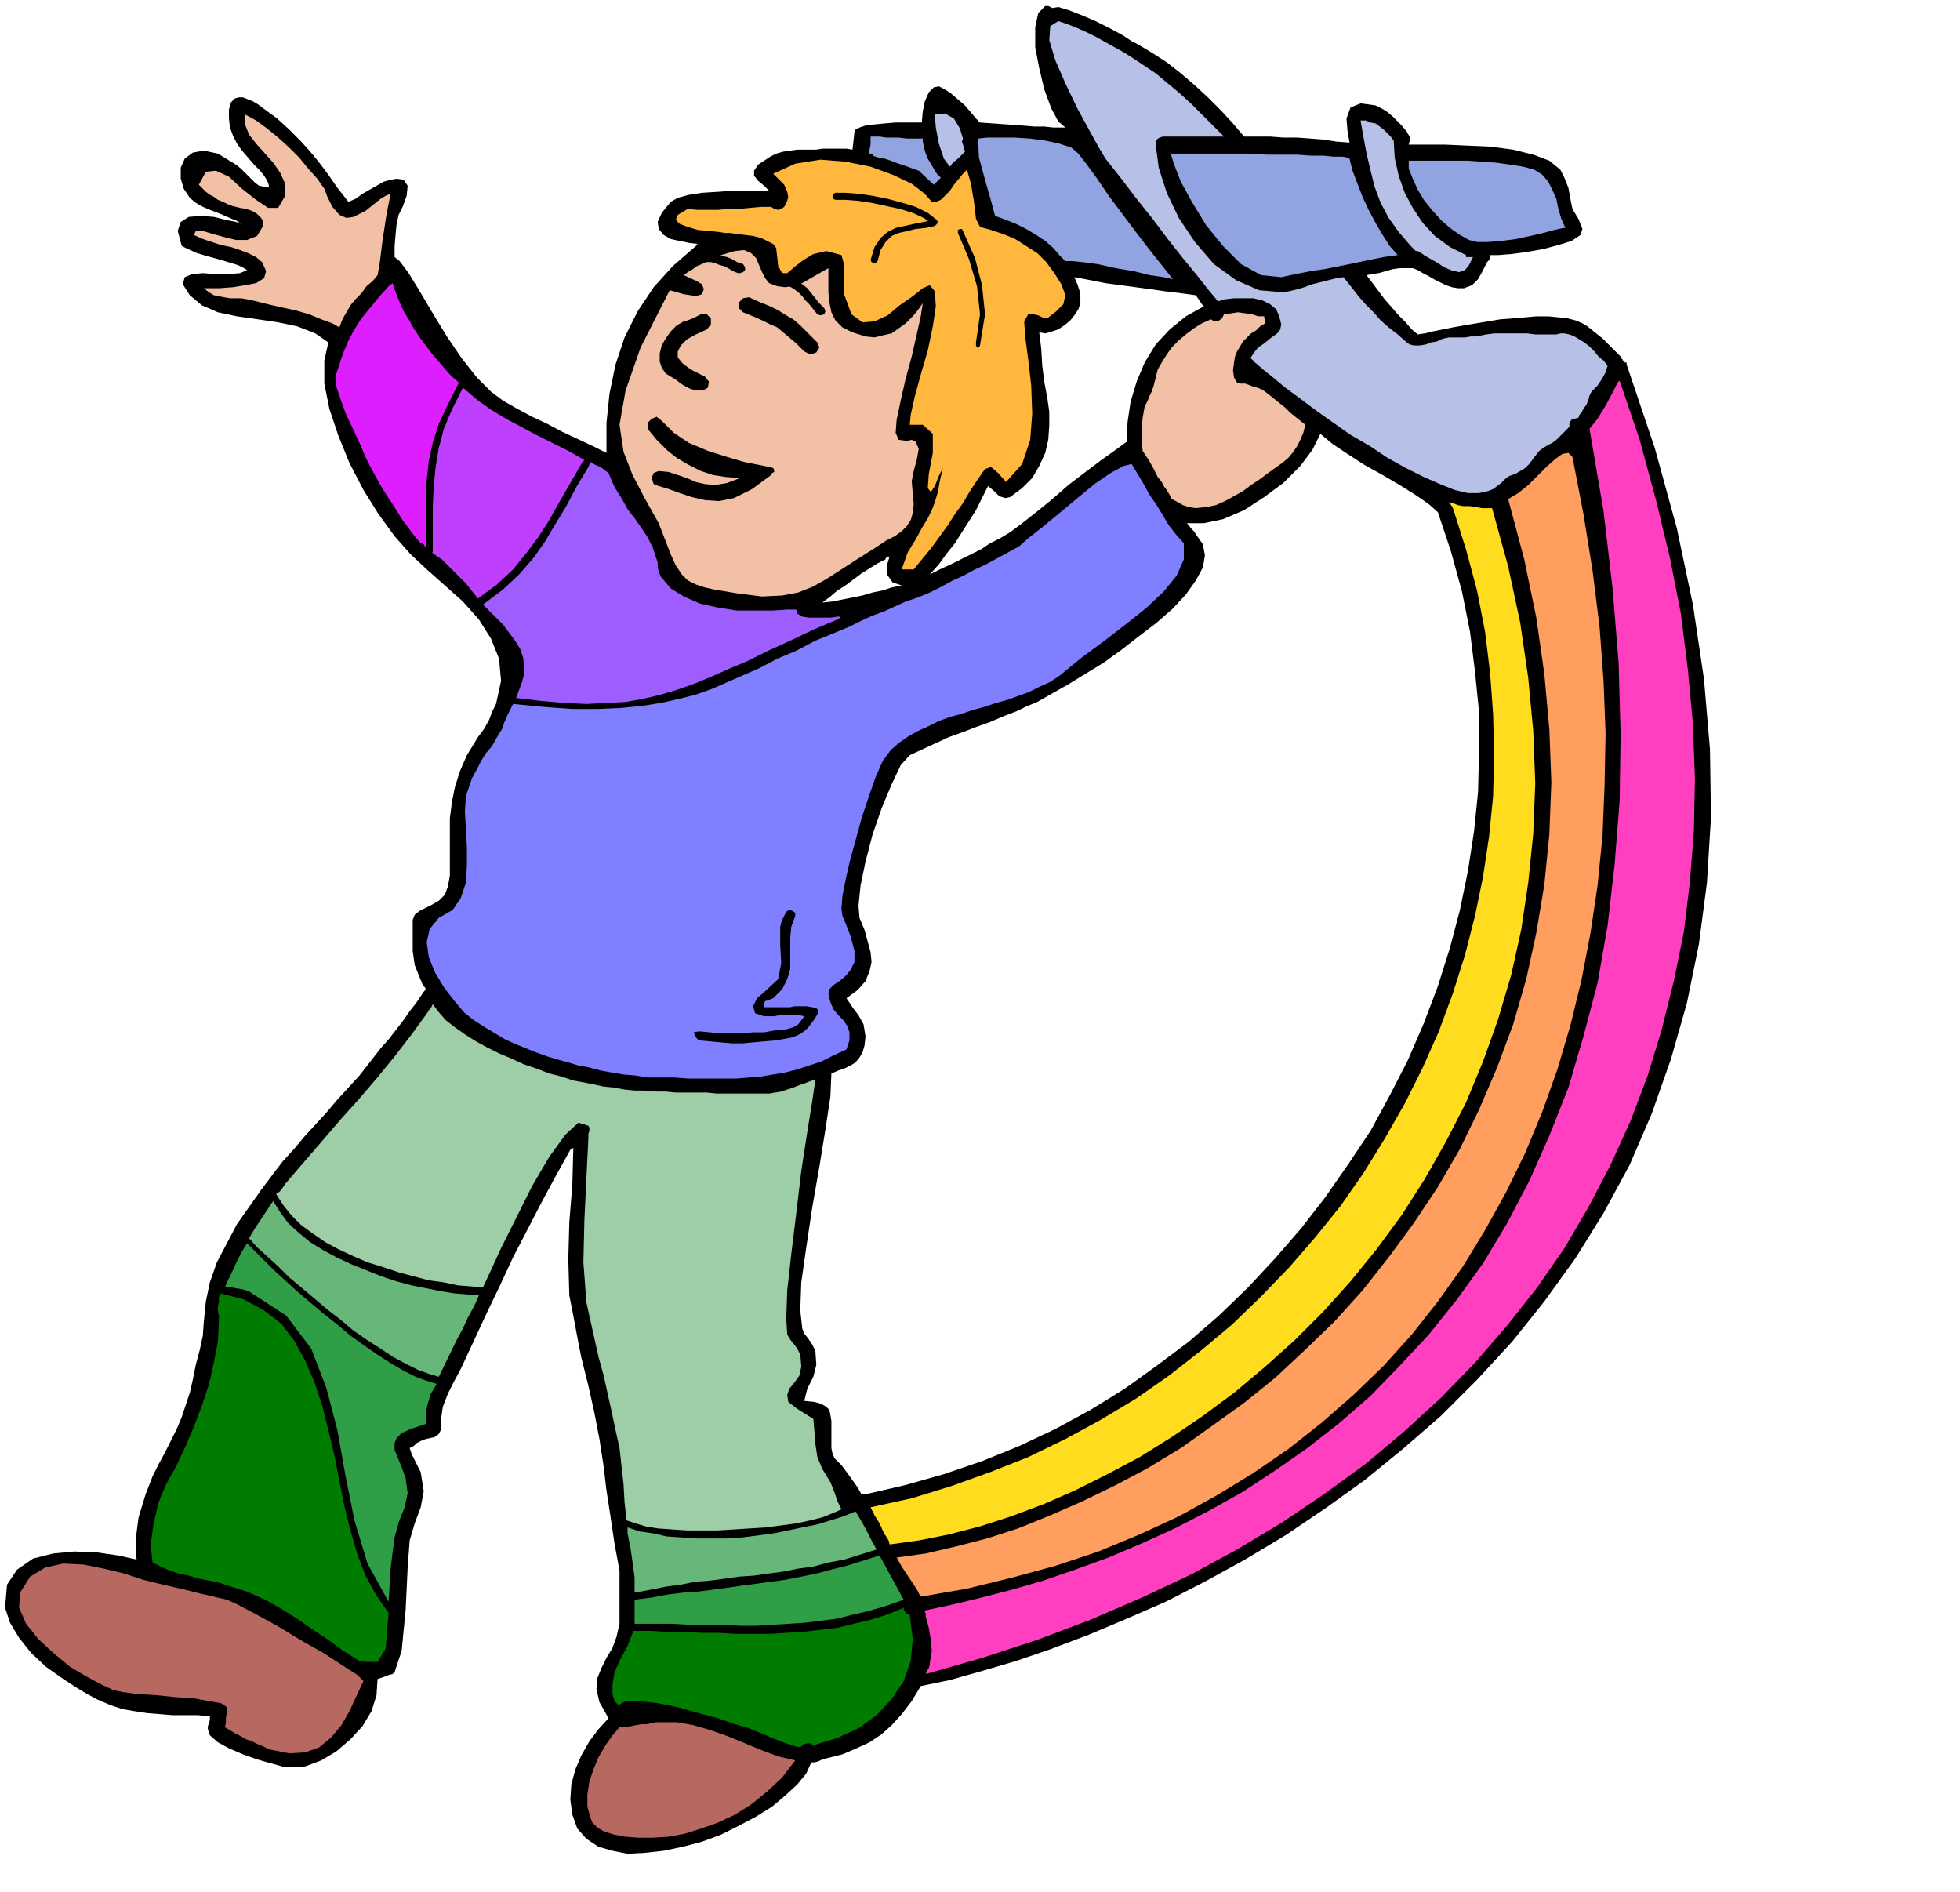
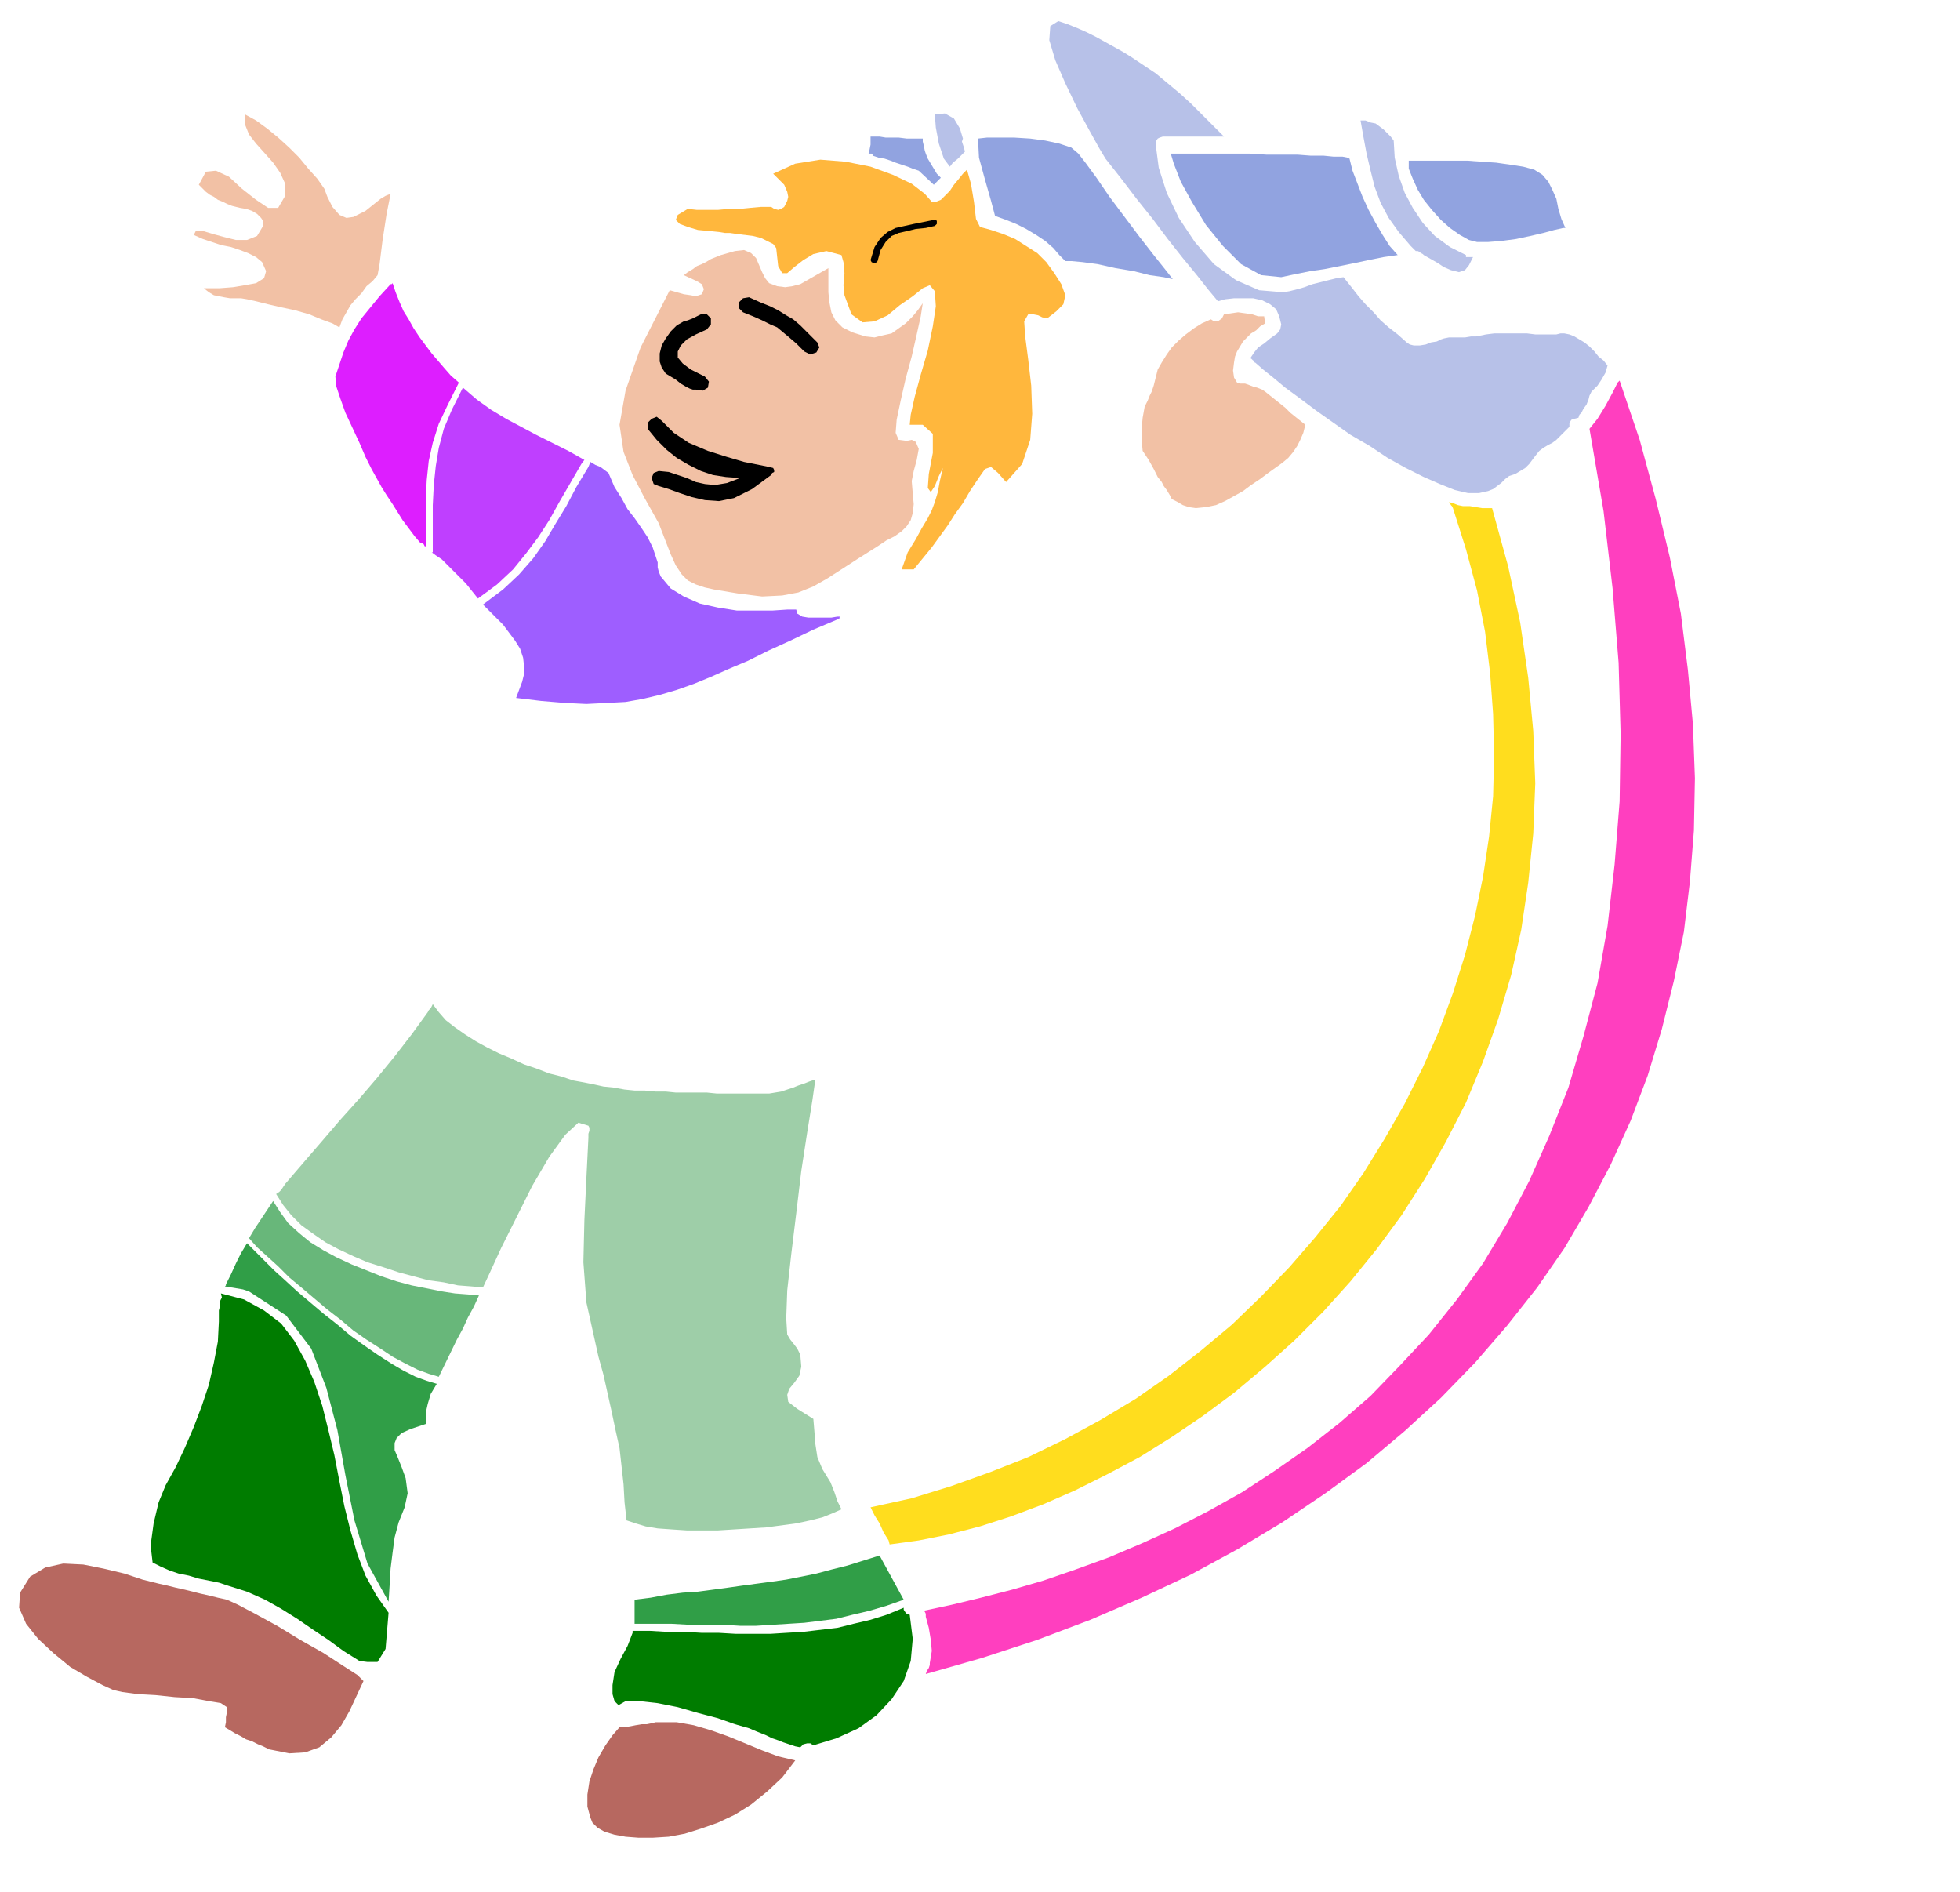
<svg xmlns="http://www.w3.org/2000/svg" fill-rule="evenodd" height="1.884in" preserveAspectRatio="none" stroke-linecap="round" viewBox="0 0 1952 1884" width="1.952in">
  <style>.pen1{stroke:none}.brush2{fill:#000}.brush7{fill:#007c00}.brush9{fill:#309e47}.brush10{fill:#68b77a}.brush13{fill:#b7c1e8}.brush16{fill:#91a3e0}</style>
-   <path class="pen1 brush2" d="M393 256v-11l1-12 1-10 2-9 4-8 4-11 1-10-4-6-7-1-6 1-7 2-7 4-7 4-7 4-7 5-7 3-11-14-9-13-9-12-9-11-10-11-11-11-12-11-15-11-4-3-5-3-5-2-5-2h-4l-4 1-4 4-2 7v9l1 9 3 8 4 8 5 7 6 7 6 7 6 6 4 5 2 3 2 4 1 4h-5l-5-1-4-3-3-3-4-4-3-3-4-4-5-4-18-11-14-3-11 2-8 6-4 9v11l3 10 6 9 6 5 7 4 7 3 8 3 7 3 7 3 5 2 4 3-5-2-10-2-12-3-13-1-12 1-8 5-3 9 4 15 6 3 9 4 10 3 11 3 10 3 10 3 6 3 3 2-7 3-11 1h-13l-13-1-11 1-7 3-2 7 7 11 12 10 16 7 19 4 21 3 20 3 19 4 18 7 13 9-4 18v23l5 25 9 27 11 27 14 27 15 24 16 22 16 18 16 15 18 16 18 16 16 18 12 19 8 20 2 22-5 23-4 8-3 8-5 9-6 8-11 18-7 16-5 16-3 15-2 16v57l-2 11-3 8-6 6-7 4-6 3-6 3-5 4-2 5v31l2 14 6 15 1 2 1 3 2 2 1 2-3 4-2 3-2 3-2 3-7 9-7 10-7 9-7 9-8 9-7 9-7 9-7 9-11 12-11 12-11 13-11 12-11 12-10 12-11 12-10 13-12 16-12 17-12 17-10 19-10 19-7 20-4 19-2 20-1 14-3 14-4 15-3 15-3 13-4 12-4 12-5 12-6 12-6 12-6 11-6 12-7 18-7 23-3 23 1 19-18-4-21-3-23-1-21 2-20 5-16 11-10 15-2 23 5 15 9 15 12 15 15 14 17 12 17 11 16 9 14 6 12 4 12 2 13 2 13 1 12 1h25l12 1v4l-1 3-1 3v3l2 6 8 7 11 6 14 6 14 5 14 4 11 3 7 1 16-1 16-6 15-9 14-12 12-13 9-15 5-16 1-16 6-2 5-2 4-1 2-2 7-21 4-41 2-42 2-27 5-17 6-16 3-16-3-19-3-6-3-6-3-6-2-6 4-2 3-3 4-2 5-2 9-2 4-3 2-4v-9l2-14 5-13 6-12 7-13 13-28 13-28 13-27 13-28 14-27 14-27 14-26 15-27 3-2-1 37-3 37-1 37 1 36 3 15 3 16 3 16 3 15 7 28 6 27 5 26 4 26 3 25 4 26 4 27 5 27v53l-3 13-4 11-6 10-5 10-4 10-1 11 3 13 9 16-10 11-9 12-8 14-6 14-4 15-1 15 2 15 5 14 9 10 12 8 14 4 15 3 18-1 18-2 19-4 19-5 19-7 18-9 17-9 16-10 13-11 12-11 9-11 5-11h3l4-1 4-2 4-1 16-4 14-6 13-6 12-8 10-9 10-11 10-13 9-15 29-6 32-9 34-10 35-12 37-14 38-16 39-17 39-20 40-22 40-24 40-27 39-28 38-31 38-33 36-36 35-38 32-40 31-43 28-45 26-48 22-51 19-54 16-56 12-59 8-61 4-65-1-68-6-70-11-74-16-76-22-80-28-83v-2h-2v-1l-1-1h-1v-1l-1-1-1-1v-1l-4-4-5-5-4-4-5-5-5-4-5-4-5-4-5-3-7-3-8-2-9-1-10-1h-12l-11 1-12 1-13 1-12 2-12 2-12 2-11 2-10 2-10 2-8 2-7 1-6-5-6-7-7-7-7-8-7-8-6-8-6-8-6-8 5-1 7-1 7-2 7-2 7-1h13l5 2 5 3 6 3 5 3 6 3 6 3 6 2 6 1h6l8-3 6-6 4-7 4-8 1-2 2-2 1-2v-3h8l13-1 15-2 17-3 15-4 13-4 9-6 2-6-2-5-2-5-3-5-3-5-2-10-2-11-4-10-4-8-11-9-16-6-20-5-23-3-23-1-22-1h-36l1-4v-4l-2-3-1-2-5-6-5-5-4-4-6-5-5-3-6-3-7-1-8-1-10 4-4 11 1 12 2 12-13-1-13-2-13-1-13-1h-14l-13-1h-26l-11-13-12-13-13-13-13-12-14-12-14-11-14-9-15-9-6-3-9-6-13-7-14-7-14-6-13-5-10-3-6 1-2-1-2-1h-3l-7 7-3 14v20l4 21 5 21 7 19 7 13 7 6h-12l-9-1h-10l-12-1-14-1-14-1-14-1-4-4-5-6-6-7-7-6-7-6-6-4-6-3-5 1-5 5-4 9-2 10-1 11h-26l-12 1-10 1-8 1-6 2-4 2-1 2-2 18-6-1h-24l-6 1h-19l-7 1-7 1-7 2-6 3-6 4-6 4-4 6v5l4 5 6 5 5 5h-37l-15 1-15 1-13 2-11 3-7 4-9 11-4 9 1 7 5 6 7 4 9 2 10 2 9 1h-2v1l-1 1-23 20-19 21-16 24-13 26-9 27-6 29-3 29v30l-14-7-15-7-15-7-15-8-15-7-15-8-14-8-12-9-14-14-15-19-15-22-14-23-13-22-11-18-9-12-5-4zm505 327-10 2-9 3-10 2-10 3-10 2-10 2-10 2-10 1 8-6 7-6 8-5 8-6 8-6 8-5 8-5 8-4v-1l1-1h2l1-1-3 10 1 9 5 7 9 3zm172-307 16 3 15 3 15 2 15 2 15 2 14 2 16 2 15 2 2 3 2 3 2 3 2 2-18 10-16 13-14 15-11 18-8 19-6 20-3 20-1 20-11 8-14 10-16 12-17 13-16 14-16 13-14 11-12 9-10 6-10 5-9 6-10 5-10 5-10 5-11 5-10 5 9-10 8-11 8-10 7-11 7-11 7-11 6-12 6-12 6 5 5 5 6 2 5-1 12-9 10-10 7-12 6-13 3-13 1-14v-14l-2-14-3-16-2-16-1-17-2-16 6 1 7-2 6-2 6-4 6-5 4-5 4-6 2-6v-6l-1-7-2-6-3-7zm362 234 13 39 11 40 8 40 5 40 4 40v40l-1 40-4 39-6 39-8 39-10 38-12 38-14 37-16 37-18 35-19 35-22 33-23 33-24 31-26 30-27 29-29 28-30 26-32 24-32 23-34 21-35 19-36 17-37 15-38 13-39 11-39 9h-4l-4-7-5-7-5-7-6-8-7-7-2-5-1-5v-27l-1-6-1-5-3-3-5-3-7-2-10-1 3-12 6-12 3-12-1-14-3-6-4-6-4-5-2-5-2-18 1-28 5-35 6-40 7-40 6-37 5-33 1-23 7-3 6-2 6-3 5-3 4-5 3-5 2-7 1-9-2-12-5-9-6-8-6-9 11-8 8-9 4-10 2-9-1-10-3-11-3-11-5-12-1-12 2-20 5-24 7-27 9-26 10-24 9-19 9-10 13-6 13-6 13-6 14-5 13-5 14-5 14-6 13-5 8-4 12-5 14-8 16-9 18-11 18-11 18-13 18-14 17-13 16-14 13-14 10-14 7-13 2-12-2-11-7-10-2-3-3-3-2-3-2-2h17l19-4 21-9 20-13 19-14 17-17 12-16 8-16 12 10 15 10 17 11 18 10 17 10 16 10 13 9 9 8z" />
  <path class="pen1" style="fill:#dd1eff" d="M389 283h1l1-1 3 9 4 10 4 9 5 8 5 9 6 9 6 8 6 8 6 7 6 7 7 8 8 7-11 22-9 19-6 19-4 18-2 19-1 20v46h-1l-1-2-1-1h-2l-6-7-6-8-6-8-5-8-5-8-6-9-5-8-5-9-5-9-6-12-6-14-7-15-7-15-5-14-4-12-1-10 4-12 4-12 5-12 6-11 7-11 9-11 9-11 11-12z" />
  <path class="pen1" style="fill:#bf3fff" d="m461 386 14 12 14 10 15 9 15 8 15 8 16 8 16 8 16 9-3 4-11 19-11 19-10 18-11 17-12 16-13 16-16 15-19 14-4-5-4-5-4-5-4-4-5-5-4-4-5-5-4-4-2-2-3-2-3-2-4-3h1v-47l1-20 2-19 3-18 5-19 8-19 11-22z" />
  <path class="pen1" style="fill:#9e5eff" d="m588 460 5 3 5 2 4 3 4 3 6 14 7 11 6 11 7 9 7 10 6 9 5 10 4 12 1 3v5l1 4 2 5 10 12 13 8 16 7 18 4 19 3h35l15-1h9l1 4 5 3 6 1h23l6-1h4-1l-1 1v1l-26 11-23 11-22 10-20 10-19 8-18 8-17 7-17 6-17 5-17 4-17 3-19 1-20 1-21-1-24-2-25-3 3-8 3-8 2-8v-7l-1-9-3-9-5-8-6-8-6-8-7-7-7-7-6-6 20-15 16-15 14-16 12-17 10-17 11-18 10-19 12-20 2-5z" />
-   <path class="pen1" style="fill:#7f7fff" d="m926 590 12-6 11-6 11-5 11-6 11-5 11-6 11-6 11-6 9-8 14-11 17-14 18-15 17-14 16-11 13-7 8-2 6 10 6 10 6 11 7 10 6 10 6 10 7 9 8 9v16l-7 16-13 16-17 16-20 16-22 17-23 17-22 18-9 6-11 5-10 5-11 4-11 4-11 3-12 4-11 3-12 4-11 3-11 4-10 5-11 5-9 5-10 7-8 7-8 11-7 16-7 20-7 21-6 22-6 22-4 18-3 15-1 13 1 7 3 7 5 13 4 15v11l-4 8-5 6-6 5-6 4-4 4-1 5 2 8 3 7 5 6 5 5 4 6 2 6v8l-3 9-13 6-12 6-12 4-12 4-12 3-12 2-12 2-12 1-12 1h-49l-13-1h-27l-12-2-12-1-12-2-11-2-11-3-11-2-10-3-11-3-10-3-11-4-10-4-10-4-11-5-10-6-10-6-11-7-10-8-10-12-10-13-9-15-6-15-2-15 3-13 9-11 14-8 8-12 5-15 1-17v-18l-1-19-1-17 1-15 3-9 3-9 5-9 4-8 5-8 6-7 5-9 5-8 2-6 3-7 3-6 3-6 31 3 28 2h25l23-1 21-2 19-3 18-4 16-4 17-6 16-7 16-7 16-7 17-9 19-8 19-10 22-9 12-5 12-6 11-5 11-4 11-5 11-5 12-4 12-5z" />
  <path class="pen1 brush7" d="M630 1624h17l17 1h18l17 1h17l17 1h34l16-1 17-1 17-2 17-2 16-4 17-4 16-5 17-7v2l2 3 1 1 3 1 3 24-2 22-7 20-12 18-15 16-18 13-22 10-23 7-3-2h-3l-4 1-3 3-5-1-6-2-6-2-5-2-6-2-6-3-5-2-5-2-7-3-14-4-17-6-19-5-21-6-20-4-18-2h-14l-7 4-4-4-2-7v-9l2-13 6-13 7-13 5-13v-2z" />
-   <path class="pen1" style="fill:#ff9e5e" d="M917 1590v-1l-1-1-1-1v-1l-5-8-6-9-6-9-5-9 29-4 30-7 31-8 31-10 32-13 32-14 33-16 32-17 33-20 31-22 32-23 31-25 30-28 29-28 28-31 26-33 25-34 24-36 22-38 19-39 18-42 16-43 13-45 10-46 8-48 5-50 2-52-2-53-5-55-8-56-12-58-16-60 10-6 10-8 9-9 9-9 9-8 7-5 6-1 4 4 11 57 9 56 7 56 4 54 2 52-1 52-2 50-5 50-7 47-9 47-11 45-13 44-15 42-17 41-19 39-21 38-22 36-25 35-26 33-28 31-30 29-32 28-33 26-35 24-36 22-38 21-39 18-41 17-42 14-44 12-45 11-46 8z" />
  <path class="pen1 brush9" d="m900 1593-17 6-17 5-17 4-16 4-16 2-16 2-16 1-16 1-16 1h-16l-16-1h-34l-18-1h-37v-24l16-2 16-3 16-2 15-1 15-2 15-2 14-2 15-2 15-2 14-2 15-3 15-3 15-4 16-4 16-5 16-5 6 11 6 11 6 11 6 11z" />
-   <path class="pen1 brush10" d="m873 1543-16 5-16 5-16 3-15 4-15 2-15 3-15 2-14 2-15 1-14 2-15 2-14 1-15 3-15 2-15 3-16 3v-15l-2-15-2-14-3-15v-6l12 4 14 2 13 3 15 1 15 1h30l15-1 16-2 15-2 15-3 14-3 15-3 13-4 13-4 12-5 6 10 5 9 5 10 5 9z" />
  <path class="pen1" style="fill:#9ecea8" d="m838 1503-9 4-10 4-12 3-14 3-15 2-15 2-16 1-16 1-16 1h-31l-15-1-14-1-12-2-10-3-9-3-2-18-1-18-2-18-2-18-4-18-4-19-4-18-4-18-5-18-4-18-4-18-4-18-3-40 1-42 2-42 2-40v-4l1-3v-3l-1-2-10-3-13 12-16 22-17 29-16 32-15 30-11 24-7 15-12-1-13-1-14-3-15-2-15-4-15-4-15-5-16-5-14-6-15-7-13-7-13-9-11-8-10-10-8-10-7-11 3-2 2-2 2-3 2-3 18-21 19-22 18-21 18-20 18-21 18-22 17-22 16-22 1-2 2-2 1-2 1-2 6 8 7 8 9 7 10 7 11 7 11 6 12 6 12 5 13 6 12 4 13 5 12 3 12 4 11 2 10 2 9 2 10 1 11 2 10 1h10l11 1h10l10 1h31l10 1h52l6-1 6-1 6-2 6-2 5-2 6-2 5-2 6-2-3 21-5 31-6 39-5 42-5 41-4 36-1 28 1 16 3 5 4 5 3 4 3 6 1 12-2 9-5 7-5 6-2 6 1 7 9 7 16 10 1 12 1 13 2 13 5 12 8 13 4 10 3 9 4 8z" />
  <path class="pen1 brush10" d="m272 1196 7 11 8 11 11 10 11 9 13 8 13 7 15 7 15 6 15 6 15 5 15 4 15 3 15 3 13 2 13 1 11 1-5 11-6 11-5 11-6 11-18 37-10-3-11-4-12-6-13-7-12-8-14-9-13-9-13-11-13-10-13-11-13-11-12-10-11-11-11-10-10-9-8-9 6-10 6-9 6-9 6-9z" />
  <path class="pen1 brush9" d="m246 1238 8 8 9 9 10 10 11 10 12 11 13 11 13 11 14 11 13 11 14 10 13 9 14 9 12 7 12 6 11 4 10 3-6 10-3 10-2 9v11l-15 5-9 4-5 5-2 5v7l3 7 4 10 4 11 2 15-3 14-6 15-4 15-2 15-2 16-1 17-1 16-21-38-13-43-9-45-8-45-11-42-15-39-25-33-37-24-6-2-6-1-6-1-6-1 1-1v-1l5-10 5-11 5-10 6-10z" />
-   <path class="pen1 brush7" d="m220 1288 23 6 20 11 17 13 13 17 11 20 9 21 8 24 6 24 6 25 5 26 5 25 6 24 7 24 8 21 11 20 12 17-3 36-8 13h-10l-8-1-16-10-15-11-15-10-16-11-16-10-16-9-18-8-19-6-9-3-10-2-10-2-10-3-10-2-9-3-9-4-8-4-2-17 3-22 5-21 7-17 10-18 9-19 9-21 8-21 7-21 5-22 4-21 1-20v-6l-1-4v-5l1-4v-5l1-2 1-2z" />
+   <path class="pen1 brush7" d="m220 1288 23 6 20 11 17 13 13 17 11 20 9 21 8 24 6 24 6 25 5 26 5 25 6 24 7 24 8 21 11 20 12 17-3 36-8 13h-10l-8-1-16-10-15-11-15-10-16-11-16-10-16-9-18-8-19-6-9-3-10-2-10-2-10-3-10-2-9-3-9-4-8-4-2-17 3-22 5-21 7-17 10-18 9-19 9-21 8-21 7-21 5-22 4-21 1-20v-6v-5l1-4v-5l1-2 1-2z" />
  <path class="pen1" style="fill:#ff3fbf" d="m1613 379 20 59 16 59 14 58 11 56 7 56 5 54 2 54-1 52-4 51-6 50-10 49-12 48-14 46-17 45-20 44-22 42-24 41-27 39-30 38-32 37-34 35-36 33-38 32-41 30-43 29-45 27-46 25-49 23-51 22-53 20-55 18-56 16 1-3 2-3 1-3v-2l2-12-1-11-2-12-3-11v-3l-1-2-1-1 28-6 29-7 31-8 31-9 32-11 33-12 33-14 33-15 33-17 34-19 32-21 33-23 32-25 31-27 29-30 29-31 28-35 26-36 24-40 22-42 20-45 19-48 15-51 14-53 10-57 7-61 5-63 1-67-2-71-6-74-9-77-14-82 8-10 8-13 7-13 5-10 2-2z" />
  <path class="pen1 brush13" d="m1572 416-4 1-3 1-2 3v4l-3 3-3 3-4 4-3 3-4 3-4 2-5 3-4 3-4 5-3 4-3 4-4 4-5 3-5 3-6 2-4 3-4 4-4 3-4 3-5 2-9 2h-11l-13-3-15-6-16-7-18-9-18-10-18-12-19-11-17-12-17-12-16-12-15-11-12-10-10-8-8-7h-1v-2h-1l-1-1-1-1h-1l4-6 4-5 6-4 6-5 7-5 3-4 1-5-2-8-3-7-6-5-8-4-9-2h-19l-9 1-7 2-10-12-11-14-14-17-15-19-15-20-16-20-16-21-15-19-6-10-10-18-12-22-12-25-10-23-6-20 1-14 8-5 9 3 10 4 9 4 10 5 9 5 9 5 9 5 8 5 12 8 12 8 12 10 12 10 11 10 11 11 11 11 11 11h-61l-3 1-2 1-2 3v3l3 23 8 25 12 25 16 24 19 22 22 16 23 10 24 2 6-1 8-2 7-2 8-3 8-2 8-2 8-2 7-1 8 10 7 9 7 8 8 8 7 8 8 7 9 7 9 8 3 2 4 1h6l6-1 5-2 6-1 4-2 3-1 5-1h16l6-1h5l5-1 5-1 8-1h33l8 1h21l4-1h4l5 1 5 2 5 3 5 3 5 4 5 5 4 5 5 4 4 5-2 7-4 7-4 6-6 6-2 4-1 4-2 5-3 4-1 2-1 2-2 2-1 3z" />
  <path class="pen1" style="fill:#ffdd1e" d="m867 1501 41-9 39-12 39-14 38-15 37-18 35-19 35-21 33-23 32-25 31-26 29-28 28-29 26-30 25-31 23-33 21-34 20-35 18-36 16-36 14-38 12-38 10-39 8-39 6-40 4-40 1-41-1-41-3-41-5-41-8-41-11-41-13-41-1-2-1-1-1-2-1-1 4 1 5 2 5 1h7l6 1 6 1h10l16 58 12 56 8 55 5 53 2 52-2 50-5 49-7 47-10 45-13 44-15 42-17 41-20 39-21 37-23 36-25 34-26 32-27 30-29 29-29 26-31 26-31 23-31 21-32 20-32 17-32 16-32 14-32 12-31 10-31 8-30 6-29 4-1-4-5-8-4-9-5-8-4-8z" />
  <path class="pen1" d="m792 1753-13 17-15 14-16 13-16 10-17 8-17 6-16 5-16 3-16 1h-14l-13-1-11-2-10-3-7-4-5-5-2-5-3-11v-12l2-13 4-12 5-12 7-12 7-10 7-8h5l6-1 5-1 6-1h5l5-1 4-1h21l17 3 17 5 17 6 17 7 17 7 16 6 17 4zm-430-79-7 15-7 15-8 14-10 12-12 10-14 5-16 1-20-4-6-3-5-2-6-3-6-2-5-3-6-3-5-3-5-3 1-5v-5l1-5v-5l-6-4-12-2-16-3-18-1-19-2-18-1-15-2-9-2-11-5-15-8-17-10-17-14-15-14-12-15-7-16 1-15 10-16 15-9 18-4 20 1 20 4 21 5 18 6 16 4 9 2 8 2 9 2 8 2 8 2 9 2 8 2 9 2 11 5 17 9 22 12 23 14 23 13 20 13 14 9 6 6z" style="fill:#b76860" />
  <path class="pen1 brush16" d="m1344 158 3 12 5 13 5 13 6 13 7 13 7 12 7 11 8 9-14 2-15 3-14 3-15 3-15 3-14 2-15 3-14 3-20-2-20-11-18-18-17-21-14-23-11-20-7-18-3-10h79l16 1h31l13 1h13l10 1h9l5 1 2 1zm119 81-9-5-10-7-9-8-9-10-8-10-6-10-5-11-4-10v-8h58l14 1 15 1 14 2 13 2 11 3 8 5 6 7 4 8 4 9 2 10 3 10 4 9h-2l-9 2-11 3-13 3-14 3-15 2-13 1h-11l-8-2z" />
  <path class="pen1 brush13" d="m1388 140 1 17 4 18 6 17 8 15 10 15 12 13 15 11 16 8v2h7l-4 8-4 5-6 2-8-2-7-3-6-4-7-4-7-4-1-1-2-1-1-1-2-1h-2l-1-1-1-1-2-2-1-1-12-14-10-14-8-15-6-16-4-16-4-17-3-16-3-17h5l5 2 5 1 4 3 4 3 3 3 4 4 3 4z" />
  <path class="pen1" d="m1260 390 5 4 5 4 5 4 5 4 5 5 5 4 5 4 5 4-2 8-3 7-3 6-4 6-5 6-6 5-7 5-7 5-8 6-9 6-8 6-9 5-9 5-9 4-10 2-10 1-7-1-6-2-5-3-6-3-2-4-3-5-3-4-2-4-4-5-4-8-5-9-6-9-1-11v-11l1-11 2-11 3-6 2-5 2-4 2-6 1-4 1-4 1-4 1-4 4-7 5-8 5-7 7-7 7-6 8-6 8-5 9-4 3 2h4l4-3 2-4 7-1 7-1 7 1 7 1 3 1 3 1h6l1 7-5 3-4 4-5 3-4 4-4 4-3 5-3 5-2 5-1 6-1 8 1 7 3 5 3 1h5l3 1 5 2 4 1 5 2 3 2zm-922-64-7-4-11-4-12-5-14-4-14-3-13-3-12-3-9-2-6-1h-11l-6-1-5-1-5-1-5-3-5-4h16l13-1 12-2 11-2 8-5 2-7-4-9-6-5-8-4-8-3-9-3-10-2-9-3-9-3-9-4 2-4h7l10 3 11 3 12 3h11l10-4 6-10v-5l-2-3-4-4-5-3-6-2-6-1-4-1-4-1-5-2-4-2-5-2-4-3-4-2-4-3-4-4-3-3 7-13 10-1 13 6 13 12 14 11 12 8h10l7-12v-12l-5-11-7-10-8-9-9-10-7-9-4-10v-10l11 6 11 8 11 9 11 10 10 10 9 11 9 10 7 10 3 8 5 10 7 8 7 3 7-1 6-3 6-3 5-4 5-4 5-4 5-3 5-2-4 20-4 26-3 24-2 11-5 6-6 5-5 7-6 6-5 6-4 7-4 7-3 8zm329-37 7 2 7 2 7 1 5 1 6-2 2-5-2-5-5-3-13-6 4-3 5-3 4-3 5-2 4-2 5-3 5-2 5-2 14-4 9-1 7 3 5 5 3 7 3 7 3 6 4 5 8 3 8 1 7-1 8-2 7-4 7-4 7-4 7-4v24l1 10 2 10 4 8 7 7 10 5 13 4 9 1 8-2 9-2 7-5 7-5 7-7 5-6 5-7-2 13-4 18-5 22-6 22-5 22-4 19-1 13 3 7 8 1 5-1 4 2 3 7-2 11-3 11-2 10 1 12 1 11-1 9-2 7-4 6-5 5-7 5-8 4-9 6-19 12-17 11-14 9-14 8-15 6-16 3-20 1-24-3-12-2-12-2-9-2-9-3-8-4-6-6-6-9-5-11-12-31-14-25-12-23-9-23-4-27 6-34 15-43 29-57z" style="fill:#f2c1a5" />
  <path class="pen1 brush2" d="m746 296-6 1-4 4v6l4 4 10 4 9 4 8 4 7 3 6 5 6 5 7 6 8 8 6 3 6-2 3-5-2-5-9-9-8-8-7-6-7-4-8-5-8-4-10-4-11-5zm-42 32 4-5v-6l-4-4h-6l-4 2-4 2-5 2-4 1-7 4-6 6-5 7-4 7-2 8v8l2 6 4 6 5 3 5 3 5 4 5 3 2 1 2 1 3 1h3l7 1 5-3 1-6-4-5-14-7-8-6-5-6v-6l3-6 6-6 9-5 11-5zm-45 91-5-4-5 2-4 4v6l9 11 10 10 10 8 12 7 12 6 12 4 13 2 14 1-13 5-12 2-10-1-9-2-9-4-9-3-9-3-10-1-5 2-2 5 2 6 5 2 10 3 11 4 12 4 13 3 14 1 15-3 18-9 19-14 1-2 2-1v-2l-1-2-4-1-10-2-15-3-17-5-19-6-19-8-15-10-12-12z" />
  <path class="pen1 brush13" d="m946 166-6-8-5-15-3-16-1-13 10-1 9 5 6 10 3 10-1 3 1 3 1 3 1 4-3 3-4 4-5 4-3 4z" />
  <path class="pen1 brush16" d="M919 138v3l1 4 1 5 1 3 2 5 3 5 3 5 3 5 1 1 1 1 1 1 1 1-2 2-1 1-2 2-2 2-15-14-6-2-5-2-6-2-6-2-5-2-6-2-6-1-6-2v-1l-1-1h-3l1-4 1-5v-8h9l6 1h13l8 1h16zm55 0 9-1h27l16 1 15 2 14 3 12 4 7 6 7 9 11 15 13 19 15 20 15 20 14 18 12 15 7 9-9-2-14-2-16-4-18-3-18-4-15-2-11-1h-6l-6-6-6-7-8-7-9-6-10-6-10-5-10-4-11-4-4-15-6-21-6-22-1-19z" />
  <path class="pen1" style="fill:#ffb73d" d="m1057 283 4 11-2 9-7 7-9 7-5-1-4-2-5-1h-5l-4 7 1 15 3 23 3 26 1 28-2 26-8 24-16 18-8-9-7-6-6 2-7 10-8 12-7 12-8 11-7 11-8 11-8 11-9 11-9 11h-12l6-17 8-13 6-11 6-10 4-8 3-8 3-10 2-11 3-13-4 8-4 10-4 6-3-4 1-14 4-21v-19l-10-9h-13l1-10 4-18 6-22 7-24 5-24 3-20-1-15-5-6-7 3-10 8-13 9-12 10-13 6-12 1-11-8-7-19-1-10 1-12-1-11-2-7-15-4-13 3-10 6-9 7-7 6h-5l-4-7-2-18-3-4-6-3-6-3-8-2-8-1-8-1-7-1h-5l-6-1-10-1-11-1-10-3-8-3-4-4 2-5 10-6 9 1h21l11-1h11l10-1 11-1h10l3 2 4 1 3-1 3-2 3-6 1-4-1-5-3-7-11-11 22-10 25-4 25 2 25 5 22 8 19 9 13 10 7 8h4l5-2 4-4 5-5 4-6 5-6 4-5 4-4 4 14 3 18 2 17 4 8 11 3 12 4 12 5 11 7 11 7 9 9 8 11 7 11z" />
-   <path class="pen1 brush2" d="M781 274v-1l-1-1h-1l-3 2-1 3 1 4 3 2 7 2 5 3 4 3 4 4 3 4 4 4 4 5 4 5 3 1 4-1 1-3-1-3-5-5-4-5-4-5-4-5-5-4-5-3-6-3-7-3zm-83-24-4 1-1 4v3l3 2 6 1h6l4 1 5 2 4 1 4 2 5 3 5 2h2l3-1 2-2v-3l-2-3-6-2-5-3-5-2-4-1-5-2-5-1-6-1-6-1zm-2 777-5 1 1 3 2 3 2 2 11 1 11 1 11 1h11l10-1 11-1 12-1 11-2 5-1 5-2 4-2 4-3 3-3 3-4 3-4 3-5 1-4-2-2-4-1-6-1h-12l-4 1h-26v-4l1-2 3-1 5-2 9-9 5-10 3-10v-31l1-11 4-11v-3l-3-2-3-1-3 2-2 4-2 4-1 3-1 4v18l1 18-3 16-14 13-7 6-4 8 2 7 9 3h10l5-1h20l5 1-3 4-3 4-5 3-7 2-11 1-11 2h-11l-10 1h-22l-11-1-11-1zm234-802 2-1 1-1 1-2-1-2-9-7-12-6-13-4-15-4-15-3-14-2-13-1h-10l-2 1-1 2 1 3 2 1h10l13 1 13 2 14 3 14 3 13 4 11 5 8 6 1 1 1 1zm29 5-1-2h-2l-2 1v3l11 26 8 27 3 28-4 28v3l1 2h2l1-2 5-31-3-29-7-27-12-27z" />
  <path class="pen1 brush2" d="m931 225 2-2v-3l-1-1h-2l-10 2-10 2-9 2-9 2-8 4-7 6-6 9-4 13 1 2 2 1h2l2-2 3-11 5-8 6-6 7-3 9-2 8-2 10-1 9-2z" />
</svg>